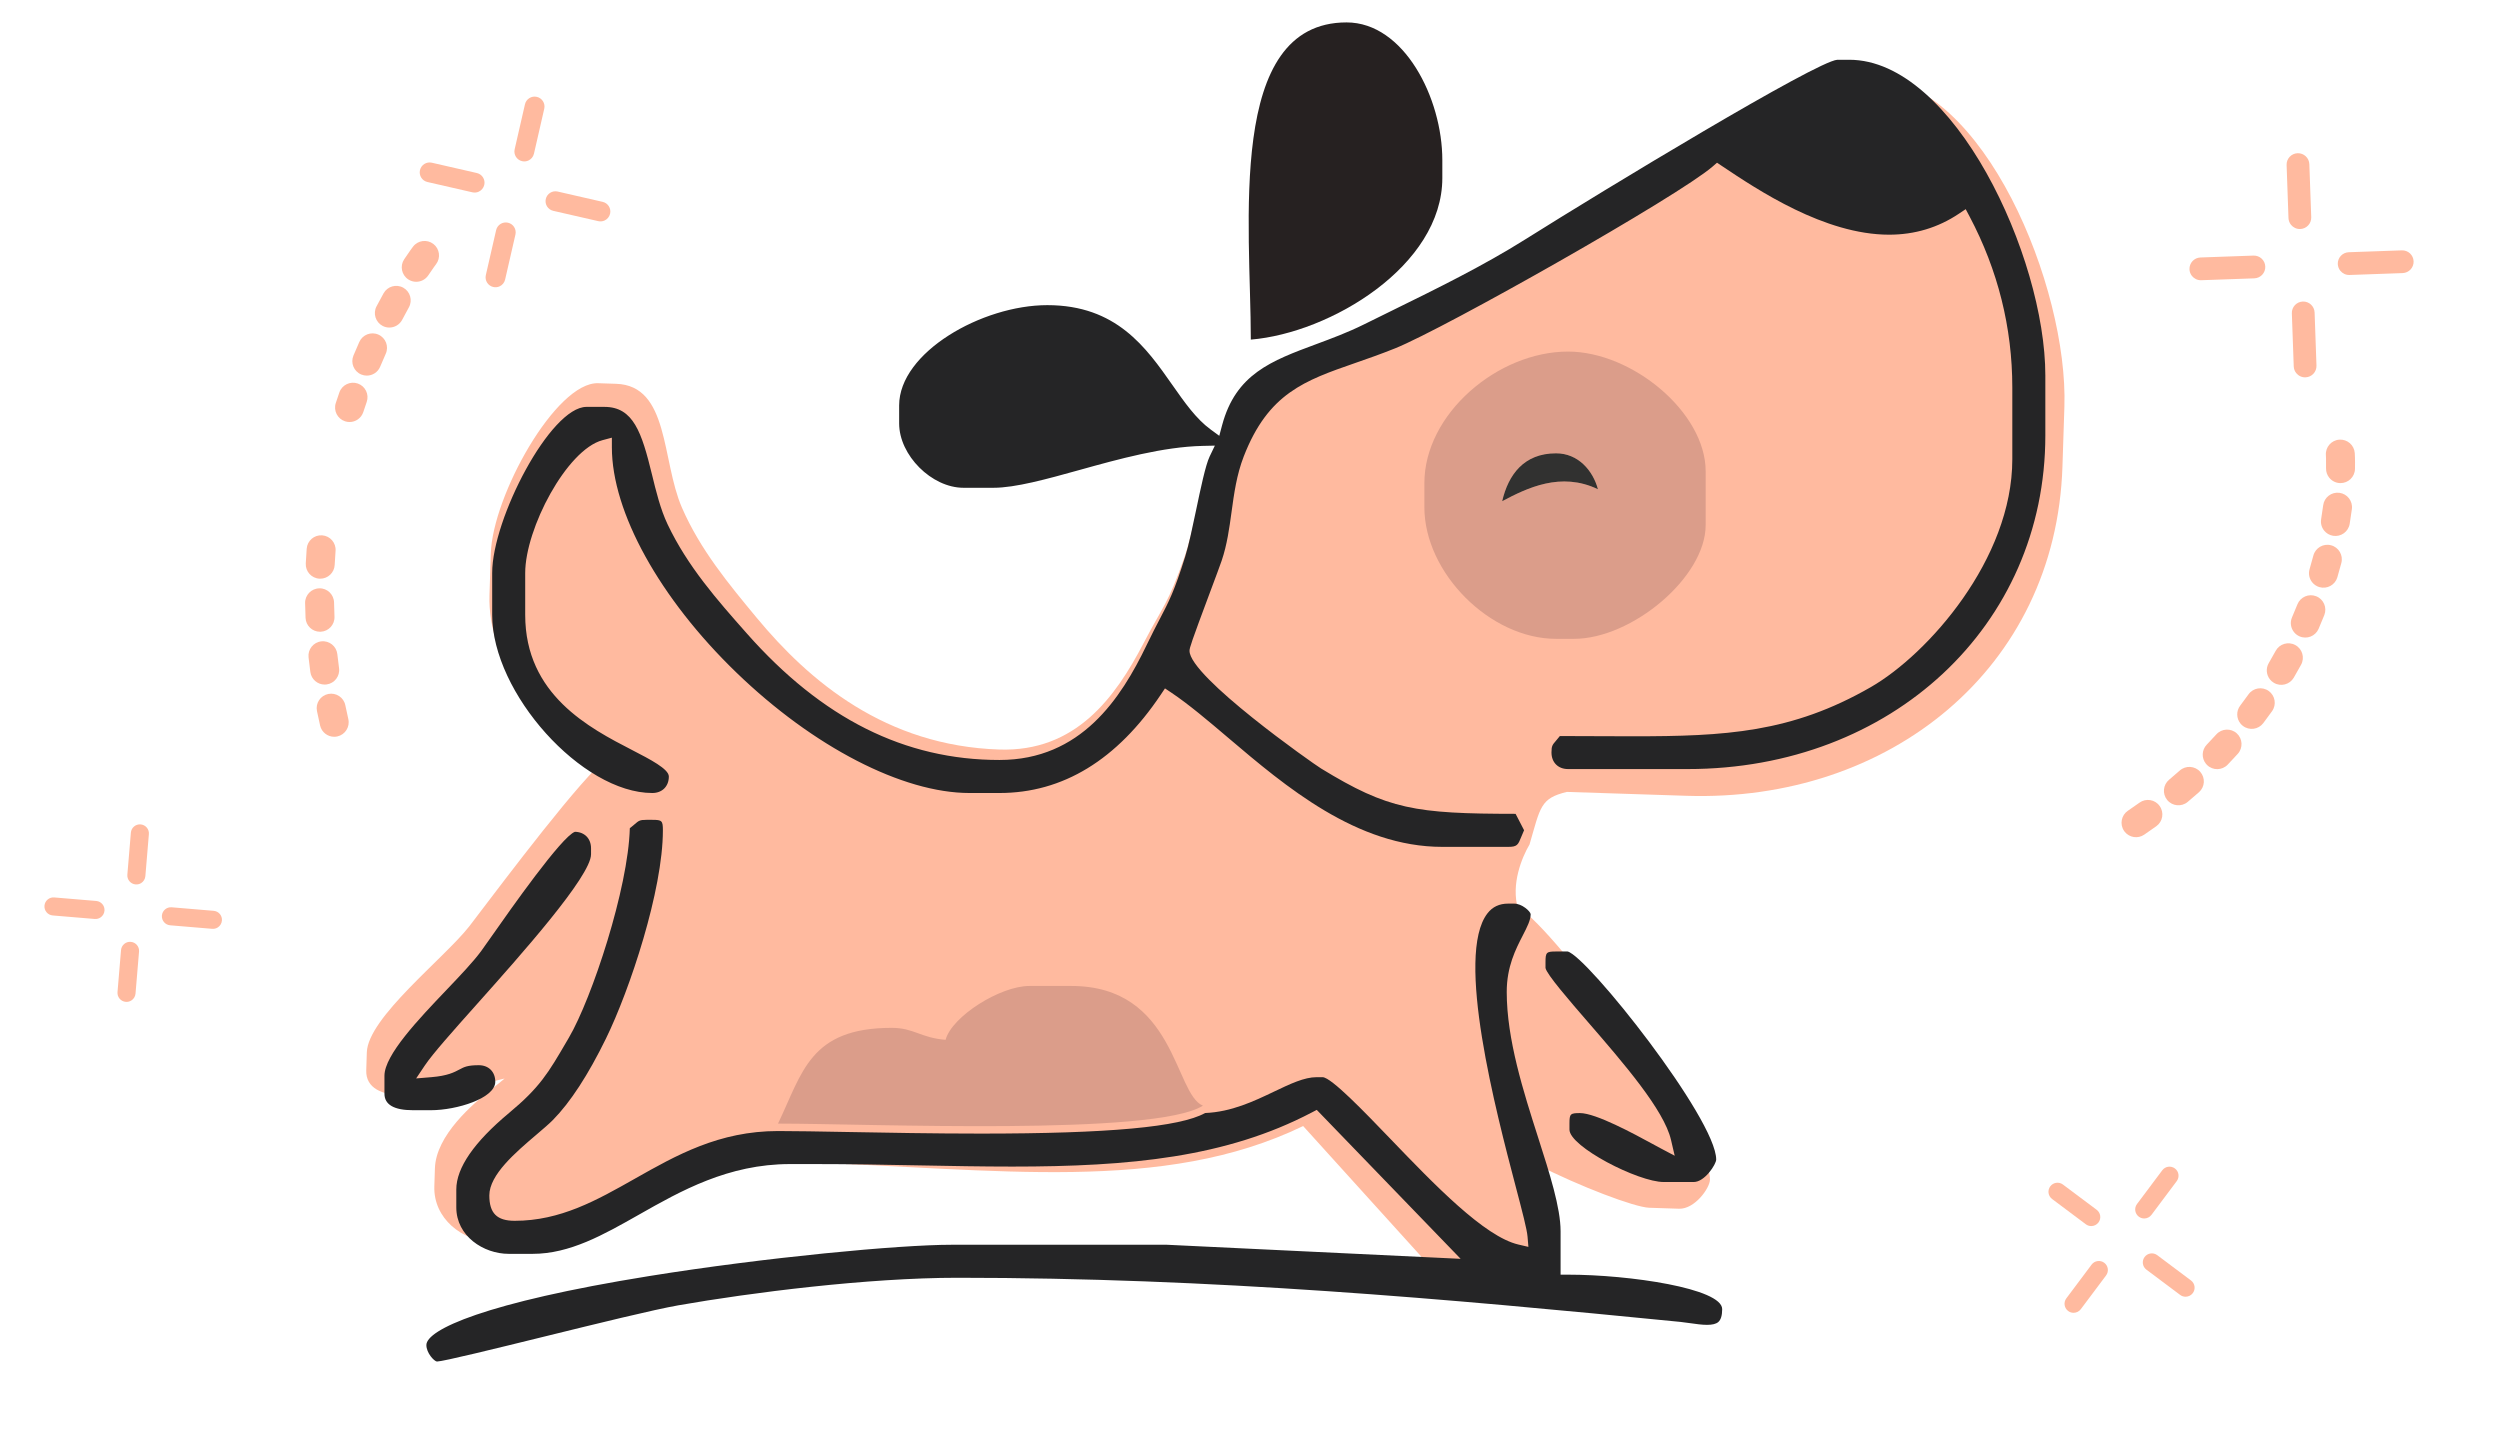
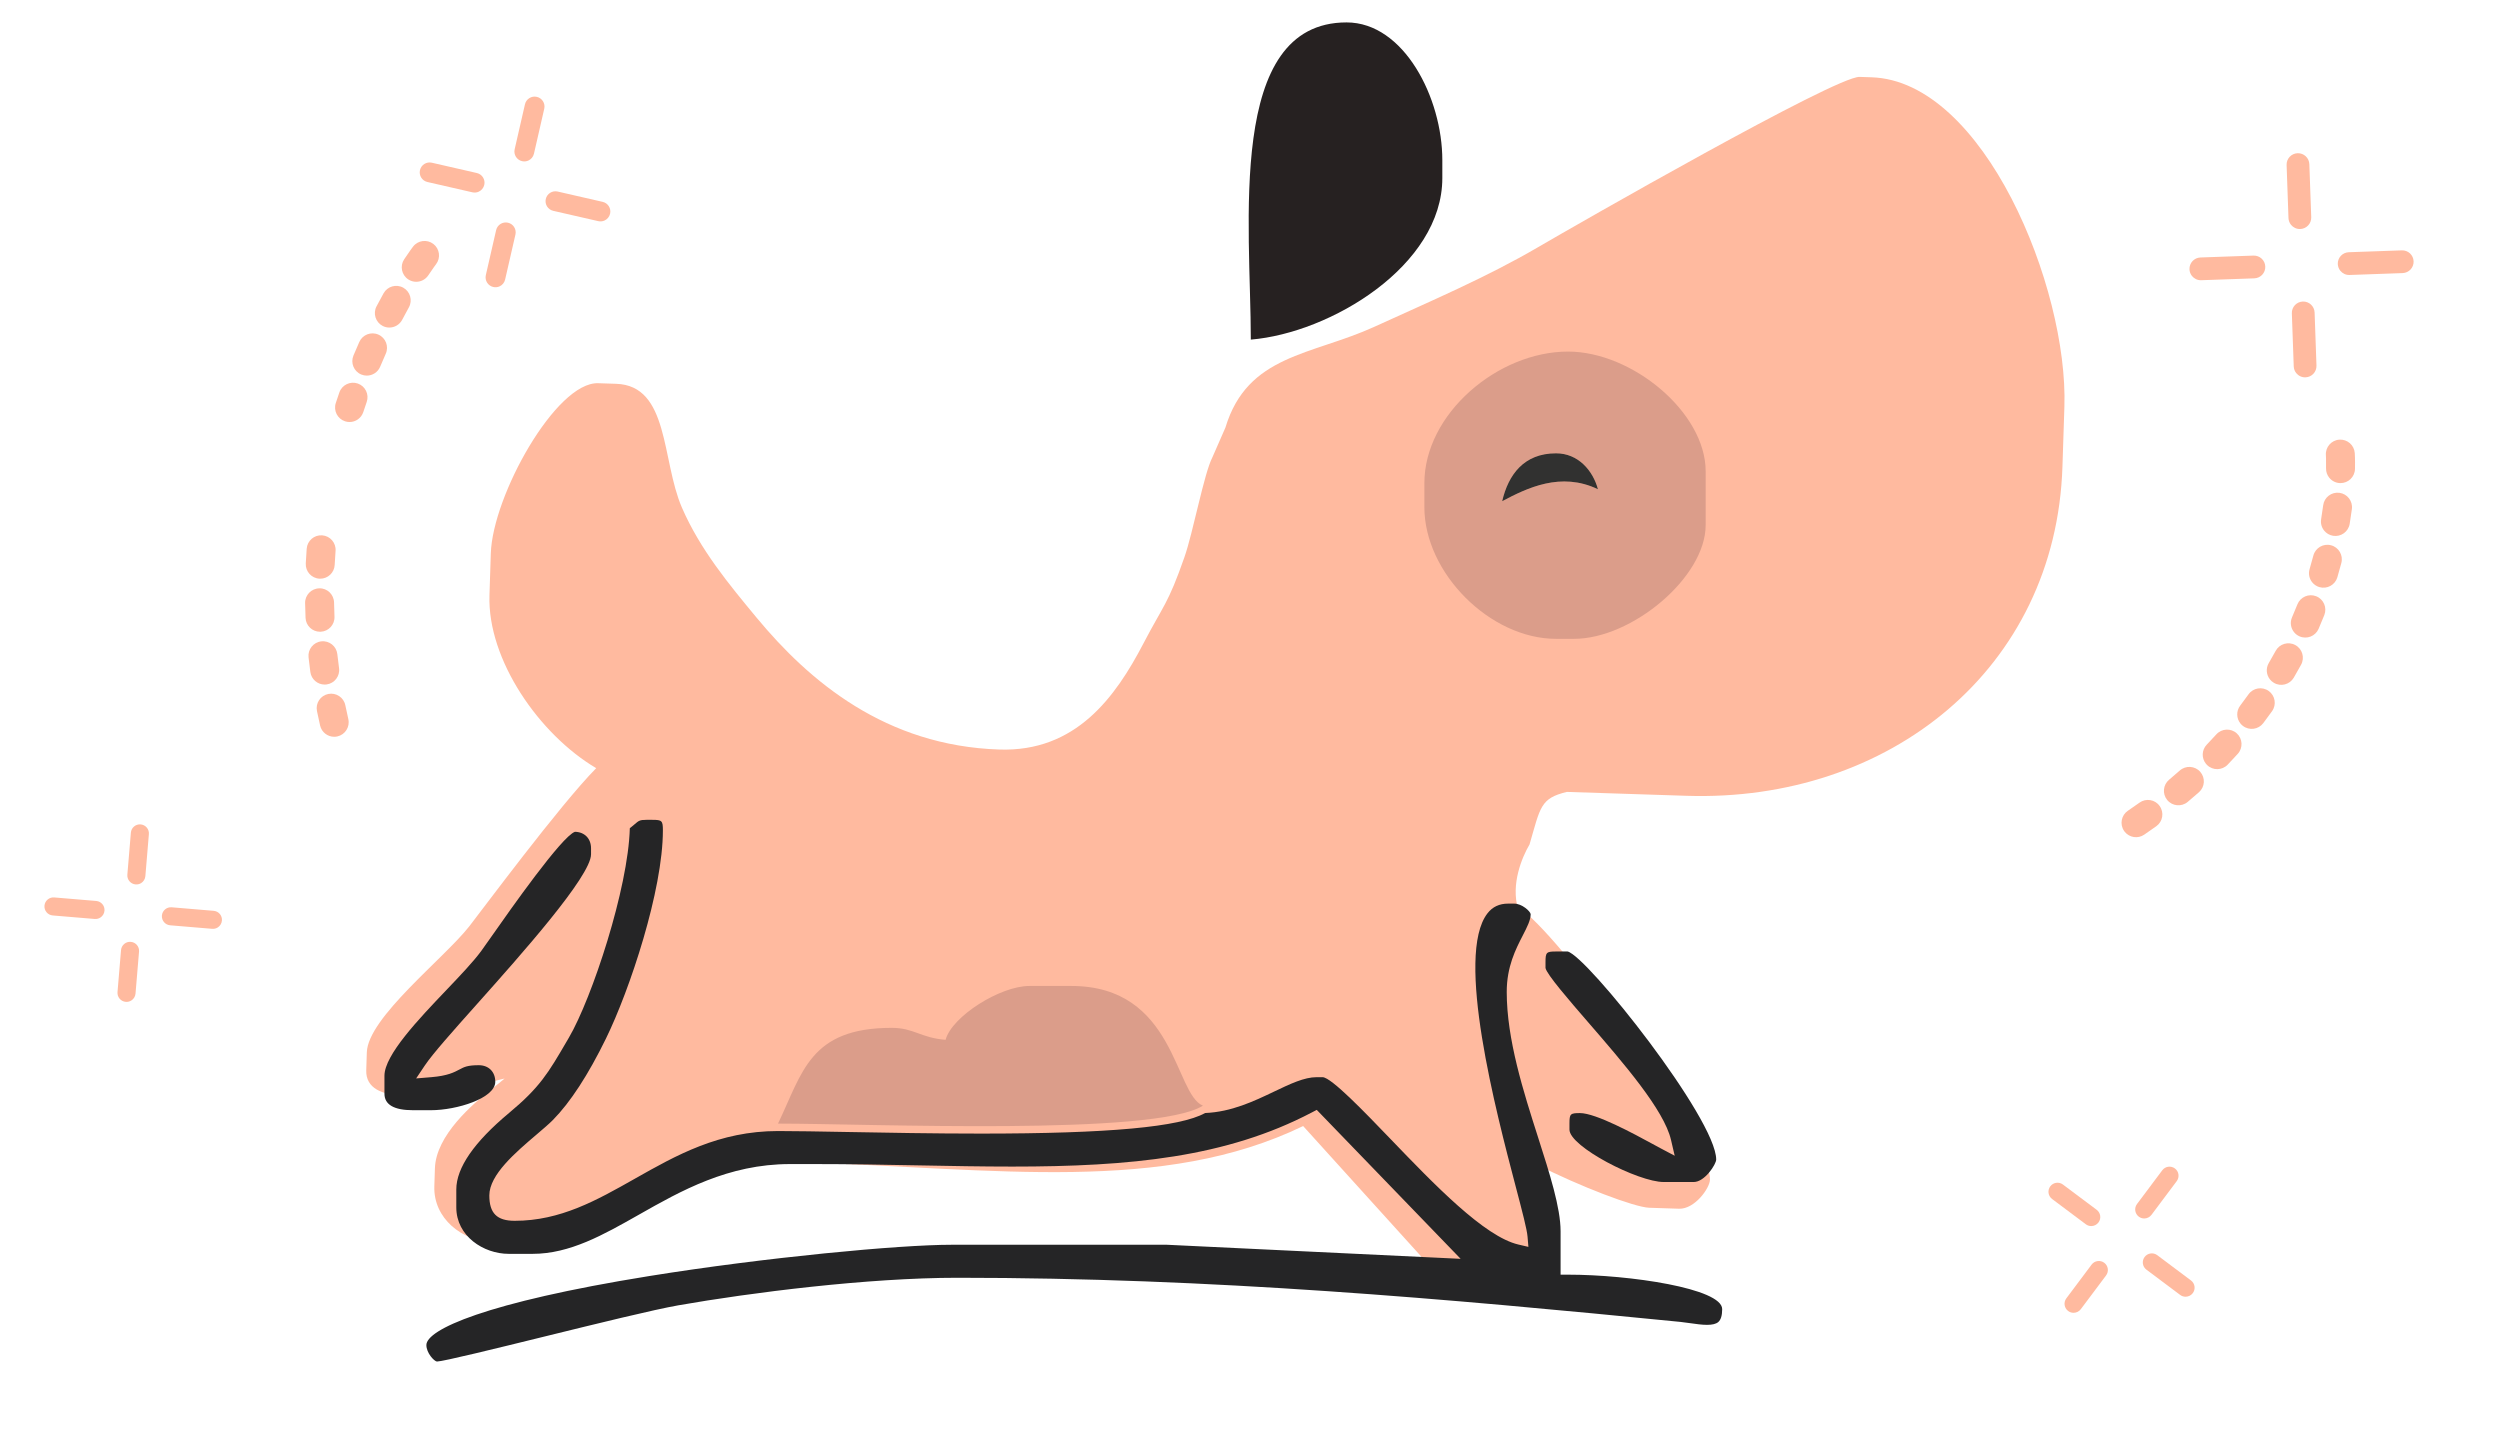
<svg xmlns="http://www.w3.org/2000/svg" version="1.1" id="Calque_1" x="0px" y="0px" width="505px" height="290px" viewBox="0 0 505 290" enable-background="new 0 0 505 290" xml:space="preserve">
  <path fill-rule="evenodd" clip-rule="evenodd" fill="#262121" d="M252.665,68.6c16.092-1.338,38.685-14.917,38.685-32.64v-3.627  c0-12.485-7.724-27.805-19.343-27.805C247.616,4.527,252.665,45.614,252.665,68.6z" />
  <path fill-rule="evenodd" clip-rule="evenodd" fill="#FFBA9F" d="M378.048,15.612l-2.415-0.079  c-4.785-0.155-57.18,29.86-64.981,34.42c-10.316,6.031-21.691,10.884-32.998,16.043c-12.706,5.8-25.655,5.6-30.117,20.368  l-2.611,5.964c-1.712,3.289-3.903,15.164-5.666,20.208c-3.345,9.583-4.244,9.687-8.276,17.422  c-5.689,10.917-13.67,21.95-29.103,21.449c-22.984-0.747-38.382-13.755-49.063-26.657c-5.575-6.732-11.37-13.704-15.065-22.202  c-4.157-9.567-2.521-24.67-13.304-25.021l-3.624-0.118c-8.492-0.275-21.299,22.667-21.68,34.374l-0.273,8.458  c-0.425,13.041,10.078,28.143,21.563,34.928c-7.4,7.508-23.202,28.847-25.652,31.966c-5.093,6.486-20.455,18.41-20.684,25.438  l-0.117,3.625c-0.122,3.714,3.382,4.947,7.093,5.067l3.625,0.119c1.861,0.06,10.238-1.738,17.227-3.521  c-0.706,0.604-1.477,1.231-2.34,1.905c-4.186,3.263-11.518,9.586-11.733,16.232l-0.117,3.625  c-0.213,6.515,5.621,11.068,11.729,11.268l4.832,0.157c17.019,0.554,29.953-17.172,52.546-16.438l4.833,0.157  c39.715,1.29,73.204,6.408,101.559-7.306l24.779,27.379c18.864,12.958,25.277,4.204,25.277,4.204l0.235-7.25  c0.142-4.358-1.327-10.145-3.137-16.585c8.72,4.457,19.818,8.661,22.744,8.756l6.041,0.197c3.141,0.101,6.183-4.119,6.238-5.848  c0.282-8.683-34.424-54.575-38.771-54.716c-1.455-4.997,0.77-10.376,2.33-13.027c2.203-7.593,2.185-9.313,7.537-10.607l24.166,0.785  c40.801,1.325,74.613-25.55,75.941-66.479l0.393-12.082C417.797,57.996,400.719,16.349,378.048,15.612z" />
  <path fill-rule="evenodd" clip-rule="evenodd" fill="#DB9D8A" d="M303.438,101.241c1.245-5.342,4.378-9.67,10.881-9.67  c4.489,0,7.462,3.506,8.462,7.254C315.296,95.231,308.465,98.583,303.438,101.241L303.438,101.241z M287.724,97.614v4.835  c0,13.299,13.296,26.597,26.596,26.597h3.627c11.68,0,26.596-12.425,26.596-22.969V95.196c0-11.885-14.843-24.178-27.805-24.178  C302.569,71.018,287.724,83.581,287.724,97.614z" />
  <path fill-rule="evenodd" clip-rule="evenodd" fill="#DB9D8A" d="M157.159,226.969c18.562,0,76.119,2.538,85.834-3.626  c-5.788-2.336-5.51-24.179-26.597-24.179h-8.462c-5.889,0-15.659,6.143-16.926,10.88c-5.093-0.423-6.41-2.418-10.88-2.418  C163.561,207.626,162.1,216.676,157.159,226.969z" />
  <path fill-rule="evenodd" clip-rule="evenodd" fill="#313130" d="M303.438,101.241c5.026-2.658,11.857-6.009,19.343-2.417  c-1-3.748-3.973-7.254-8.462-7.254C307.816,91.57,304.684,95.898,303.438,101.241z" />
-   <path fill-rule="evenodd" clip-rule="evenodd" fill="#252526" d="M316.737,155.351h24.179c41.186,0,72.243-28.979,72.243-67.408  V75.854c0-24.029-18.51-63.781-39.603-63.781h-2.417c-4.185,0.278-46.788,26.067-63.031,36.281  c-8.474,5.33-17.87,9.943-26.958,14.405c-1.876,0.921-3.756,1.844-5.633,2.775c-3.255,1.615-6.495,2.817-9.628,3.98  c-9.086,3.372-16.263,6.036-19.029,16.398l-0.565,2.12l-1.771-1.297c-2.916-2.136-5.244-5.46-7.71-8.979  c-5.294-7.555-11.295-16.118-25.253-16.118c-13.194,0-29.933,9.54-29.933,20.261v3.626c0,6.443,6.564,13.007,13.007,13.007h6.045  c4.448,0,10.736-1.749,17.393-3.599c7.895-2.195,16.842-4.683,24.887-4.862l2.442-0.055l-1.057,2.203  c-0.829,1.729-1.838,6.549-2.728,10.802c-0.764,3.65-1.485,7.098-2.2,9.379c-2.196,7.016-3.303,9.13-5.135,12.632  c-0.735,1.407-1.57,3.001-2.649,5.25c-5.2,10.817-13.279,23.233-29.744,23.233c-19.13,0-35.821-8.359-51.027-25.555l-0.116-0.132  c-5.83-6.593-11.858-13.411-15.893-21.919c-1.448-3.057-2.316-6.622-3.156-10.068c-2.07-8.493-3.748-13.65-9.597-13.65h-3.626  c-7.283,0-19.053,22.587-19.053,33.559v8.462c0,15.802,18.14,35.976,32.35,35.976c1.995,0,3.336-1.341,3.336-3.336  c0-1.513-3.774-3.461-7.424-5.346c-8.598-4.44-21.591-11.149-21.591-27.294v-8.462c0-8.95,8.379-24.903,15.621-26.837l1.887-0.504  v1.953c0,13.074,9.644,30.513,25.168,45.511c15.525,14.998,33.563,24.315,47.076,24.315h6.045c12.799,0,23.768-6.69,32.604-19.886  l0.834-1.247l1.247,0.834c3.57,2.391,7.435,5.672,11.526,9.146c11.563,9.816,25.952,22.033,43.249,22.033h13.299  c1.841,0,1.999-0.396,2.667-2.065c0.159-0.399,0.333-0.834,0.55-1.297l-1.712-3.31c-20.325-0.022-25.701-0.856-39.29-9.157  c-1.668-1.019-26.58-18.545-26.58-23.775c0-0.572,0.322-1.618,4.154-11.86c1.04-2.778,2.022-5.403,2.351-6.374  c1.083-3.198,1.542-6.556,1.985-9.802c0.505-3.698,1.027-7.521,2.463-11.222c4.954-12.773,12.309-15.33,22.488-18.87  c2.558-0.89,5.203-1.81,8.12-2.983c9.949-4.003,57.189-30.701,64.131-36.735l0.866-0.752l0.953,0.638  c7.256,4.859,20.764,13.902,33.816,13.902c5.15,0,9.888-1.423,14.08-4.231l1.383-0.926l0.778,1.471  c5.73,10.833,8.636,22.458,8.636,34.55v14.507c0,20.173-17.05,39.383-28.572,46.015c-16.063,9.247-29.468,9.939-48.087,9.939  c-2.251,0-4.594-0.012-7.046-0.023c-2.45-0.012-5.009-0.025-7.692-0.027c-0.3,0.394-0.571,0.707-0.805,0.976  c-0.697,0.804-0.885,1.021-0.885,2.357C313.401,154.01,314.742,155.351,316.737,155.351z" />
  <path fill-rule="evenodd" clip-rule="evenodd" fill="#252526" d="M88.258,275.034c1.352-0.04,11.989-2.658,21.378-4.969  c11.029-2.716,22.436-5.522,27.415-6.396c14.644-2.564,38.194-5.56,56.376-5.56c51.635,0,98.525,4.217,146.001,8.914  c0.644,0.064,1.322,0.161,2.012,0.261c1.151,0.165,2.341,0.336,3.373,0.336h0.001c1.076,0,1.817-0.184,2.267-0.563  c0.53-0.447,0.799-1.326,0.799-2.613c0-4.186-18.744-6.962-31.142-6.962h-1.5v-8.753c0-4.775-2.197-11.639-4.524-18.905  c-2.979-9.306-6.356-19.854-6.356-29.452c0-5.103,1.796-8.597,3.238-11.404c0.893-1.736,1.598-3.108,1.598-4.311  c-0.065-0.57-1.747-2.127-3.336-2.127h-1.208c-1.793,0-3.165,0.648-4.192,1.98c-6.55,8.493,1.732,40.02,5.713,55.171  c1.365,5.196,2.268,8.63,2.393,10.135l0.171,2.053l-2.007-0.468c-6.889-1.605-16.994-12.117-25.909-21.391  c-5.289-5.501-11.87-12.347-13.648-12.421h-1.206c-2.507,0-5.332,1.35-8.604,2.913c-4.039,1.929-8.603,4.109-13.932,4.328  c-5.067,2.834-19.494,4.156-45.259,4.156c-9.502,0-19.179-0.179-26.955-0.322c-5.67-0.104-10.566-0.195-14.054-0.195  c-11.906,0-20.547,4.89-28.903,9.618c-7.739,4.379-15.049,8.515-24.289,8.515c-3.594,0-5.127-1.533-5.127-5.126  c0-4.179,5.301-8.691,9.561-12.316c1.283-1.092,2.494-2.123,3.283-2.923c3.506-3.554,7.108-9.08,10.704-16.426  c4.826-9.854,11.512-29.959,11.512-42.079c0-1.949-0.179-2.127-2.128-2.127h-1.208c-1.339,0-1.555,0.188-2.36,0.885  c-0.271,0.235-0.587,0.509-0.985,0.812c-0.312,12.132-7.648,34.333-12.294,42.281l-0.477,0.816  c-3.695,6.333-5.382,9.223-11.619,14.416c-7.073,5.894-10.659,11.093-10.659,15.454v3.626c0,5.794,5.496,9.381,10.589,9.381h4.835  c7.516,0,14.291-3.844,21.464-7.912c8.448-4.792,18.023-10.224,30.521-10.224h4.837c7.273,0,14.352,0.135,21.196,0.266  c6.559,0.125,12.754,0.243,18.856,0.243c23.808,0,43.21-1.859,60.517-10.935l0.994-0.522l29.067,30.091l-59.377-2.845l-43.449,0.002  c-10.545,0-37.613,2.542-61.103,6.326c-33.209,5.351-44.992,10.85-44.992,13.933C86.124,273.283,87.671,274.958,88.258,275.034z" />
  <path fill-rule="evenodd" clip-rule="evenodd" fill="#252526" d="M316.645,192.193l-2.325,0.008c-1.948,0-2.127,0.179-2.127,2.127  v1.208c0.225,1.269,4.859,6.623,8.584,10.925c7.196,8.314,15.354,17.738,16.765,23.794l0.747,3.207l-2.91-1.54  c-0.441-0.234-0.985-0.53-1.607-0.869c-3.707-2.016-11.419-6.211-14.616-6.211c-1.967,0-2.126,0.159-2.126,2.126v1.21  c0,3.446,13.88,10.59,19.052,10.59h6.044c2.234,0,4.545-3.585,4.545-4.546C346.669,226.019,320.614,193.129,316.645,192.193z" />
  <path fill-rule="evenodd" clip-rule="evenodd" fill="#252526" d="M96.714,215.171c-2.276,0-2.959,0.363-3.904,0.866  c-1.069,0.569-2.399,1.277-5.644,1.547l-3.103,0.258l1.732-2.588c1.599-2.388,5.622-6.898,10.715-12.608  c8.558-9.594,22.881-25.652,22.881-30.078v-1.21c0-1.968-1.304-3.299-3.253-3.335c-2.671,0.921-13.195,15.932-16.667,20.883  c-0.991,1.414-1.776,2.533-2.255,3.185c-1.609,2.193-4.246,4.958-7.038,7.887c-5.577,5.848-12.518,13.126-12.518,17.319v3.628  c0,2.214,1.936,3.336,5.754,3.336h3.627c5.237,0,13.007-2.416,13.007-5.753C100.049,216.512,98.709,215.171,96.714,215.171z" />
  <g>
    <g>
      <path fill="#FFBA9F" d="M422.432,247.667c-0.381,0-0.766-0.12-1.095-0.366l-6.814-5.104c-0.807-0.605-0.973-1.75-0.367-2.557    c0.605-0.806,1.75-0.971,2.555-0.365l6.816,5.104c0.807,0.605,0.971,1.75,0.367,2.557    C423.533,247.414,422.985,247.667,422.432,247.667z" />
      <path fill="#FFBA9F" d="M441.484,261.939c-0.381,0-0.766-0.118-1.093-0.365l-6.815-5.104c-0.808-0.605-0.971-1.75-0.367-2.558    c0.604-0.806,1.749-0.971,2.557-0.365l6.813,5.106c0.808,0.604,0.973,1.747,0.367,2.555    C442.589,261.687,442.04,261.939,441.484,261.939z" />
      <path fill="#FFBA9F" d="M418.859,265.186c-0.38,0-0.765-0.118-1.093-0.365c-0.805-0.604-0.971-1.748-0.365-2.555l5.104-6.816    c0.605-0.805,1.749-0.971,2.557-0.365c0.805,0.604,0.971,1.748,0.365,2.555l-5.105,6.816    C419.964,264.932,419.416,265.186,418.859,265.186z" />
      <path fill="#FFBA9F" d="M433.135,246.133c-0.383,0-0.766-0.12-1.095-0.365c-0.806-0.604-0.972-1.748-0.366-2.556l5.106-6.815    c0.604-0.807,1.746-0.973,2.555-0.367c0.806,0.605,0.971,1.748,0.365,2.555l-5.104,6.817    C434.236,245.879,433.688,246.133,433.135,246.133z" />
    </g>
    <g>
      <path fill="#FFBA9F" d="M20.255,185.362c-0.323,0.2-0.713,0.303-1.122,0.27l-8.484-0.71c-1.005-0.085-1.752-0.968-1.667-1.972    c0.085-1.005,0.968-1.752,1.971-1.667l8.484,0.711c1.007,0.086,1.752,0.968,1.67,1.973    C21.055,184.563,20.725,185.067,20.255,185.362z" />
      <path fill="#FFBA9F" d="M43.978,187.351c-0.323,0.201-0.711,0.307-1.12,0.271l-8.485-0.712c-1.006-0.083-1.752-0.967-1.669-1.972    c0.085-1.003,0.969-1.751,1.974-1.665l8.485,0.712c1.004,0.084,1.751,0.966,1.665,1.97    C44.778,186.549,44.448,187.056,43.978,187.351z" />
      <path fill="#FFBA9F" d="M26.522,202.105c-0.322,0.203-0.712,0.307-1.12,0.27c-1.003-0.083-1.751-0.965-1.666-1.971l0.711-8.485    c0.086-1.004,0.968-1.751,1.973-1.666c1.003,0.085,1.75,0.966,1.665,1.971l-0.711,8.486    C27.324,201.306,26.993,201.812,26.522,202.105z" />
      <path fill="#FFBA9F" d="M28.512,178.383c-0.323,0.202-0.712,0.304-1.121,0.271c-1.003-0.084-1.75-0.967-1.665-1.972l0.711-8.486    c0.084-1.004,0.965-1.75,1.971-1.667c1.004,0.086,1.751,0.966,1.666,1.971l-0.71,8.488    C29.312,177.582,28.981,178.089,28.512,178.383z" />
    </g>
    <g>
      <path fill="#FFBA9F" d="M462.779,45.407c-0.301-0.374-0.486-0.846-0.506-1.362l-0.379-10.715c-0.045-1.27,0.946-2.337,2.217-2.381    c1.268-0.042,2.335,0.949,2.377,2.217l0.381,10.716c0.044,1.27-0.949,2.334-2.217,2.38    C463.899,46.289,463.218,45.951,462.779,45.407z" />
      <path fill="#FFBA9F" d="M463.84,75.369c-0.301-0.374-0.489-0.844-0.506-1.361l-0.38-10.716c-0.045-1.27,0.948-2.334,2.217-2.381    c1.266-0.044,2.335,0.949,2.379,2.219l0.377,10.715c0.046,1.269-0.944,2.335-2.215,2.379    C464.96,76.25,464.279,75.913,463.84,75.369z" />
      <path fill="#FFBA9F" d="M442.779,55.749c-0.301-0.374-0.489-0.845-0.506-1.361c-0.044-1.266,0.947-2.332,2.218-2.376l10.716-0.382    c1.269-0.042,2.335,0.949,2.379,2.22c0.045,1.266-0.947,2.332-2.217,2.376l-10.718,0.379    C443.9,56.631,443.218,56.293,442.779,55.749z" />
      <path fill="#FFBA9F" d="M472.742,54.691c-0.303-0.376-0.488-0.847-0.507-1.364c-0.045-1.266,0.946-2.332,2.217-2.376l10.717-0.378    c1.269-0.046,2.334,0.944,2.38,2.215c0.042,1.268-0.947,2.332-2.217,2.377l-10.718,0.382    C473.861,55.571,473.18,55.234,472.742,54.691z" />
    </g>
    <g>
      <path fill="#FFBA9F" d="M96.686,38.728c-0.381,0.169-0.82,0.22-1.259,0.12l-9.09-2.083c-1.076-0.247-1.75-1.319-1.503-2.396    c0.249-1.075,1.319-1.749,2.396-1.501l9.091,2.082c1.077,0.248,1.75,1.32,1.504,2.396C97.677,37.985,97.24,38.481,96.686,38.728z" />
      <path fill="#FFBA9F" d="M122.103,44.551c-0.382,0.169-0.819,0.222-1.256,0.12l-9.092-2.082c-1.077-0.248-1.75-1.32-1.504-2.396    c0.245-1.074,1.32-1.749,2.397-1.501l9.091,2.084c1.075,0.246,1.749,1.317,1.502,2.395    C123.095,43.807,122.658,44.304,122.103,44.551z" />
      <path fill="#FFBA9F" d="M100.895,57.854c-0.382,0.169-0.819,0.222-1.258,0.12c-1.073-0.247-1.747-1.319-1.5-2.396l2.081-9.091    c0.248-1.075,1.32-1.749,2.397-1.501c1.075,0.246,1.749,1.318,1.502,2.395l-2.084,9.092    C101.888,57.109,101.45,57.607,100.895,57.854z" />
      <path fill="#FFBA9F" d="M106.719,32.436c-0.382,0.17-0.819,0.22-1.259,0.12c-1.074-0.246-1.748-1.318-1.5-2.395l2.083-9.092    c0.245-1.076,1.315-1.75,2.395-1.503c1.074,0.248,1.748,1.318,1.502,2.396l-2.082,9.093    C107.71,31.692,107.274,32.19,106.719,32.436z" />
    </g>
    <path fill="#FFBA9F" d="M67.508,148.83c-1.333,0-2.538-0.918-2.848-2.273c-0.224-0.979-0.436-1.955-0.634-2.925   c-0.322-1.583,0.699-3.128,2.281-3.45c1.586-0.322,3.127,0.699,3.449,2.281c0.188,0.926,0.391,1.855,0.604,2.789   c0.36,1.575-0.624,3.143-2.198,3.504C67.943,148.805,67.724,148.83,67.508,148.83z M65.585,138.284   c-1.441,0-2.695-1.064-2.894-2.532c-0.136-0.996-0.256-1.987-0.364-2.973c-0.177-1.605,0.981-3.05,2.587-3.226   c1.605-0.18,3.05,0.982,3.227,2.586c0.103,0.938,0.218,1.882,0.346,2.829c0.217,1.601-0.905,3.073-2.506,3.289   C65.848,138.276,65.716,138.284,65.585,138.284z M64.641,127.612c-1.557,0-2.851-1.227-2.919-2.796   c-0.044-1.007-0.073-2.007-0.091-3c-0.026-1.615,1.261-2.946,2.876-2.973c1.606-0.047,2.945,1.26,2.973,2.875   c0.015,0.94,0.043,1.888,0.085,2.842c0.07,1.614-1.181,2.979-2.794,3.049C64.727,127.611,64.684,127.612,64.641,127.612z    M64.688,116.897c-0.05,0-0.099-0.001-0.147-0.004c-1.612-0.08-2.855-1.452-2.776-3.065c0.05-1.006,0.112-2.004,0.187-2.993   c0.121-1.61,1.521-2.823,3.135-2.697c1.611,0.121,2.818,1.524,2.697,3.135c-0.07,0.94-0.13,1.888-0.178,2.844   C67.528,115.681,66.236,116.897,64.688,116.897z" />
    <path fill="#FFBA9F" d="M70.609,85.249c-0.302,0-0.609-0.047-0.911-0.146c-1.534-0.502-2.371-2.154-1.869-3.689   c0.236-0.723,0.478-1.436,0.721-2.137c0.528-1.526,2.195-2.333,3.722-1.805c1.525,0.53,2.333,2.196,1.804,3.722   c-0.232,0.67-0.462,1.35-0.688,2.04C72.983,84.466,71.839,85.249,70.609,85.249z M74.093,75.875c-0.377,0-0.759-0.073-1.128-0.228   c-1.489-0.624-2.192-2.336-1.568-3.826c0.394-0.942,0.789-1.858,1.184-2.746c0.657-1.475,2.385-2.14,3.861-1.482   c1.476,0.656,2.139,2.384,1.483,3.86c-0.378,0.849-0.756,1.725-1.133,2.625C76.322,75.2,75.236,75.875,74.093,75.875z    M78.644,66.167c-0.456,0-0.92-0.107-1.353-0.333c-1.432-0.749-1.983-2.516-1.235-3.947c0.487-0.93,0.964-1.811,1.424-2.639   c0.784-1.411,2.563-1.92,3.977-1.136c1.411,0.784,1.92,2.565,1.136,3.977c-0.438,0.789-0.892,1.625-1.354,2.511   C80.716,65.597,79.698,66.167,78.644,66.167z M84.075,56.922c-0.556,0-1.117-0.158-1.615-0.489   c-1.345-0.894-1.711-2.708-0.817-4.054c1.089-1.638,1.767-2.524,1.794-2.561c0.984-1.282,2.82-1.523,4.102-0.541   c1.279,0.982,1.522,2.816,0.541,4.098l0,0c-0.006,0.008-0.6,0.787-1.564,2.24C85.951,56.463,85.021,56.921,84.075,56.922z" />
    <path fill="#FFBA9F" d="M429.2,168.028c-0.051-0.063-0.101-0.128-0.146-0.198c-0.905-1.337-0.555-3.155,0.782-4.06   c0.793-0.538,1.569-1.08,2.332-1.627c1.312-0.943,3.139-0.666,4.08,0.669c0.943,1.311,0.643,3.139-0.669,4.081   c-0.805,0.58-1.627,1.153-2.464,1.72C431.846,169.472,430.145,169.2,429.2,168.028z M437.759,161.579   c-0.999-1.239-0.825-3.053,0.401-4.077c0.734-0.614,1.451-1.232,2.152-1.853c1.21-1.07,3.059-0.958,4.129,0.25   c1.079,1.229,0.957,3.057-0.25,4.128c-0.744,0.657-1.502,1.311-2.28,1.96c-1.237,1.037-3.082,0.872-4.118-0.367   C437.781,161.607,437.77,161.592,437.759,161.579z M445.595,154.274c-0.911-1.13-0.86-2.787,0.173-3.86   c0.66-0.687,1.304-1.376,1.931-2.069c1.082-1.198,2.931-1.292,4.13-0.208c1.19,1.076,1.292,2.931,0.209,4.13   c-0.666,0.737-1.352,1.473-2.057,2.205c-1.12,1.164-2.971,1.198-4.135,0.078C445.756,154.462,445.672,154.371,445.595,154.274z    M452.566,146.144c-0.824-1.023-0.879-2.512-0.048-3.605c0.577-0.759,1.136-1.518,1.676-2.277c0.937-1.316,2.763-1.624,4.078-0.688   c1.313,0.934,1.625,2.762,0.688,4.078c-0.575,0.811-1.171,1.622-1.788,2.432c-0.979,1.284-2.813,1.533-4.099,0.555   C452.882,146.491,452.712,146.325,452.566,146.144z M458.537,137.25c-0.74-0.918-0.877-2.235-0.245-3.313   c0.483-0.826,0.947-1.648,1.394-2.465c0.771-1.419,2.547-1.943,3.966-1.171c1.42,0.773,1.942,2.548,1.17,3.967   c-0.474,0.872-0.969,1.747-1.483,2.625c-0.816,1.394-2.607,1.862-4.001,1.045C459.021,137.753,458.754,137.519,458.537,137.25z    M463.396,127.7c-0.661-0.821-0.855-1.972-0.405-3.005c0.382-0.877,0.742-1.747,1.083-2.607c0.594-1.501,2.292-2.238,3.794-1.645   c1.504,0.596,2.238,2.294,1.645,3.795c-0.364,0.923-0.751,1.854-1.16,2.794c-0.646,1.48-2.369,2.157-3.849,1.512   C464.056,128.348,463.683,128.055,463.396,127.7z M467.064,117.628c-0.583-0.724-0.812-1.711-0.527-2.669   c0.273-0.926,0.526-1.834,0.758-2.724c0.408-1.563,2.004-2.499,3.566-2.093c1.563,0.408,2.501,2.003,2.094,3.567   c-0.248,0.951-0.519,1.924-0.813,2.913c-0.459,1.549-2.086,2.431-3.635,1.972C467.917,118.418,467.424,118.074,467.064,117.628z    M469.477,107.179c-0.506-0.627-0.751-1.459-0.607-2.316c0.161-0.974,0.297-1.906,0.412-2.793c0.209-1.602,1.676-2.731,3.277-2.523   c1.602,0.21,2.73,1.674,2.522,3.277c-0.123,0.952-0.27,1.954-0.444,2.999c-0.265,1.593-1.771,2.669-3.364,2.404   C470.536,108.104,469.91,107.717,469.477,107.179z M470.505,96.496c-0.415-0.516-0.659-1.175-0.646-1.889   c0.033-1.704-0.03-2.671-0.031-2.68c-0.109-1.61,1.106-3.006,2.715-3.118c1.609-0.11,3.005,1.097,3.12,2.708   c0.002,0.048,0.083,1.206,0.044,3.202c-0.031,1.615-1.365,2.898-2.98,2.868C471.827,97.569,471.03,97.147,470.505,96.496z" />
  </g>
</svg>